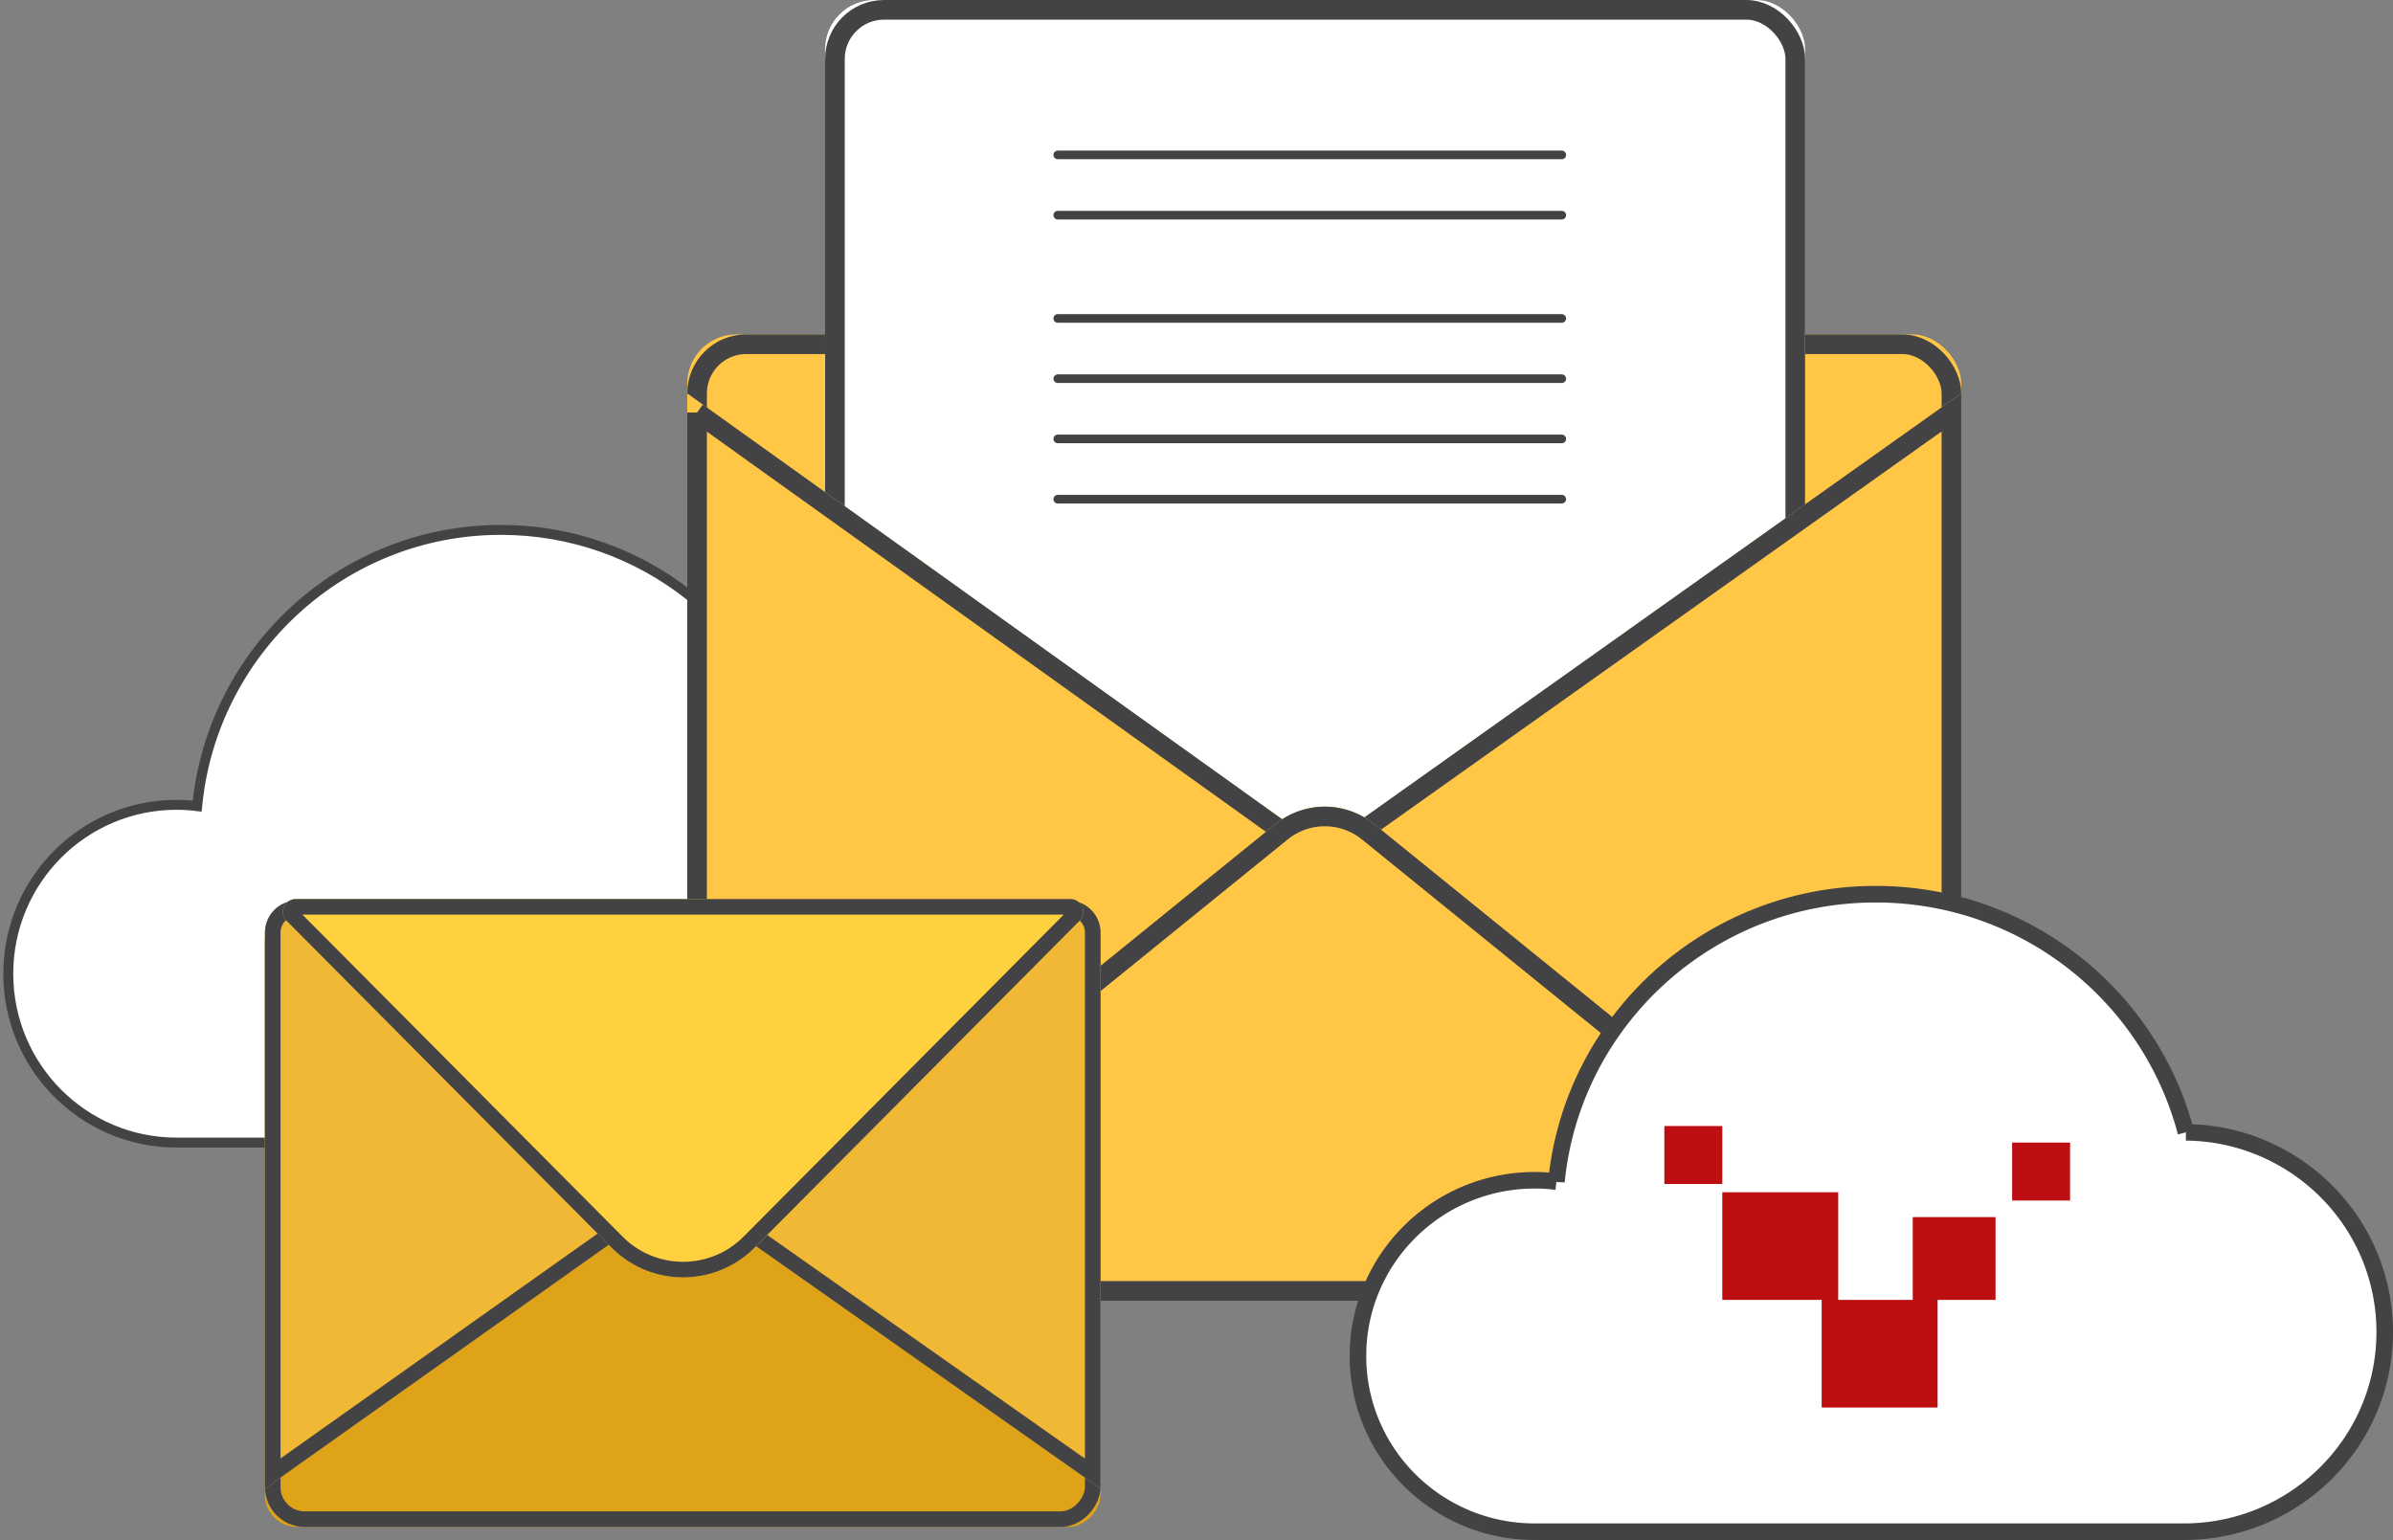
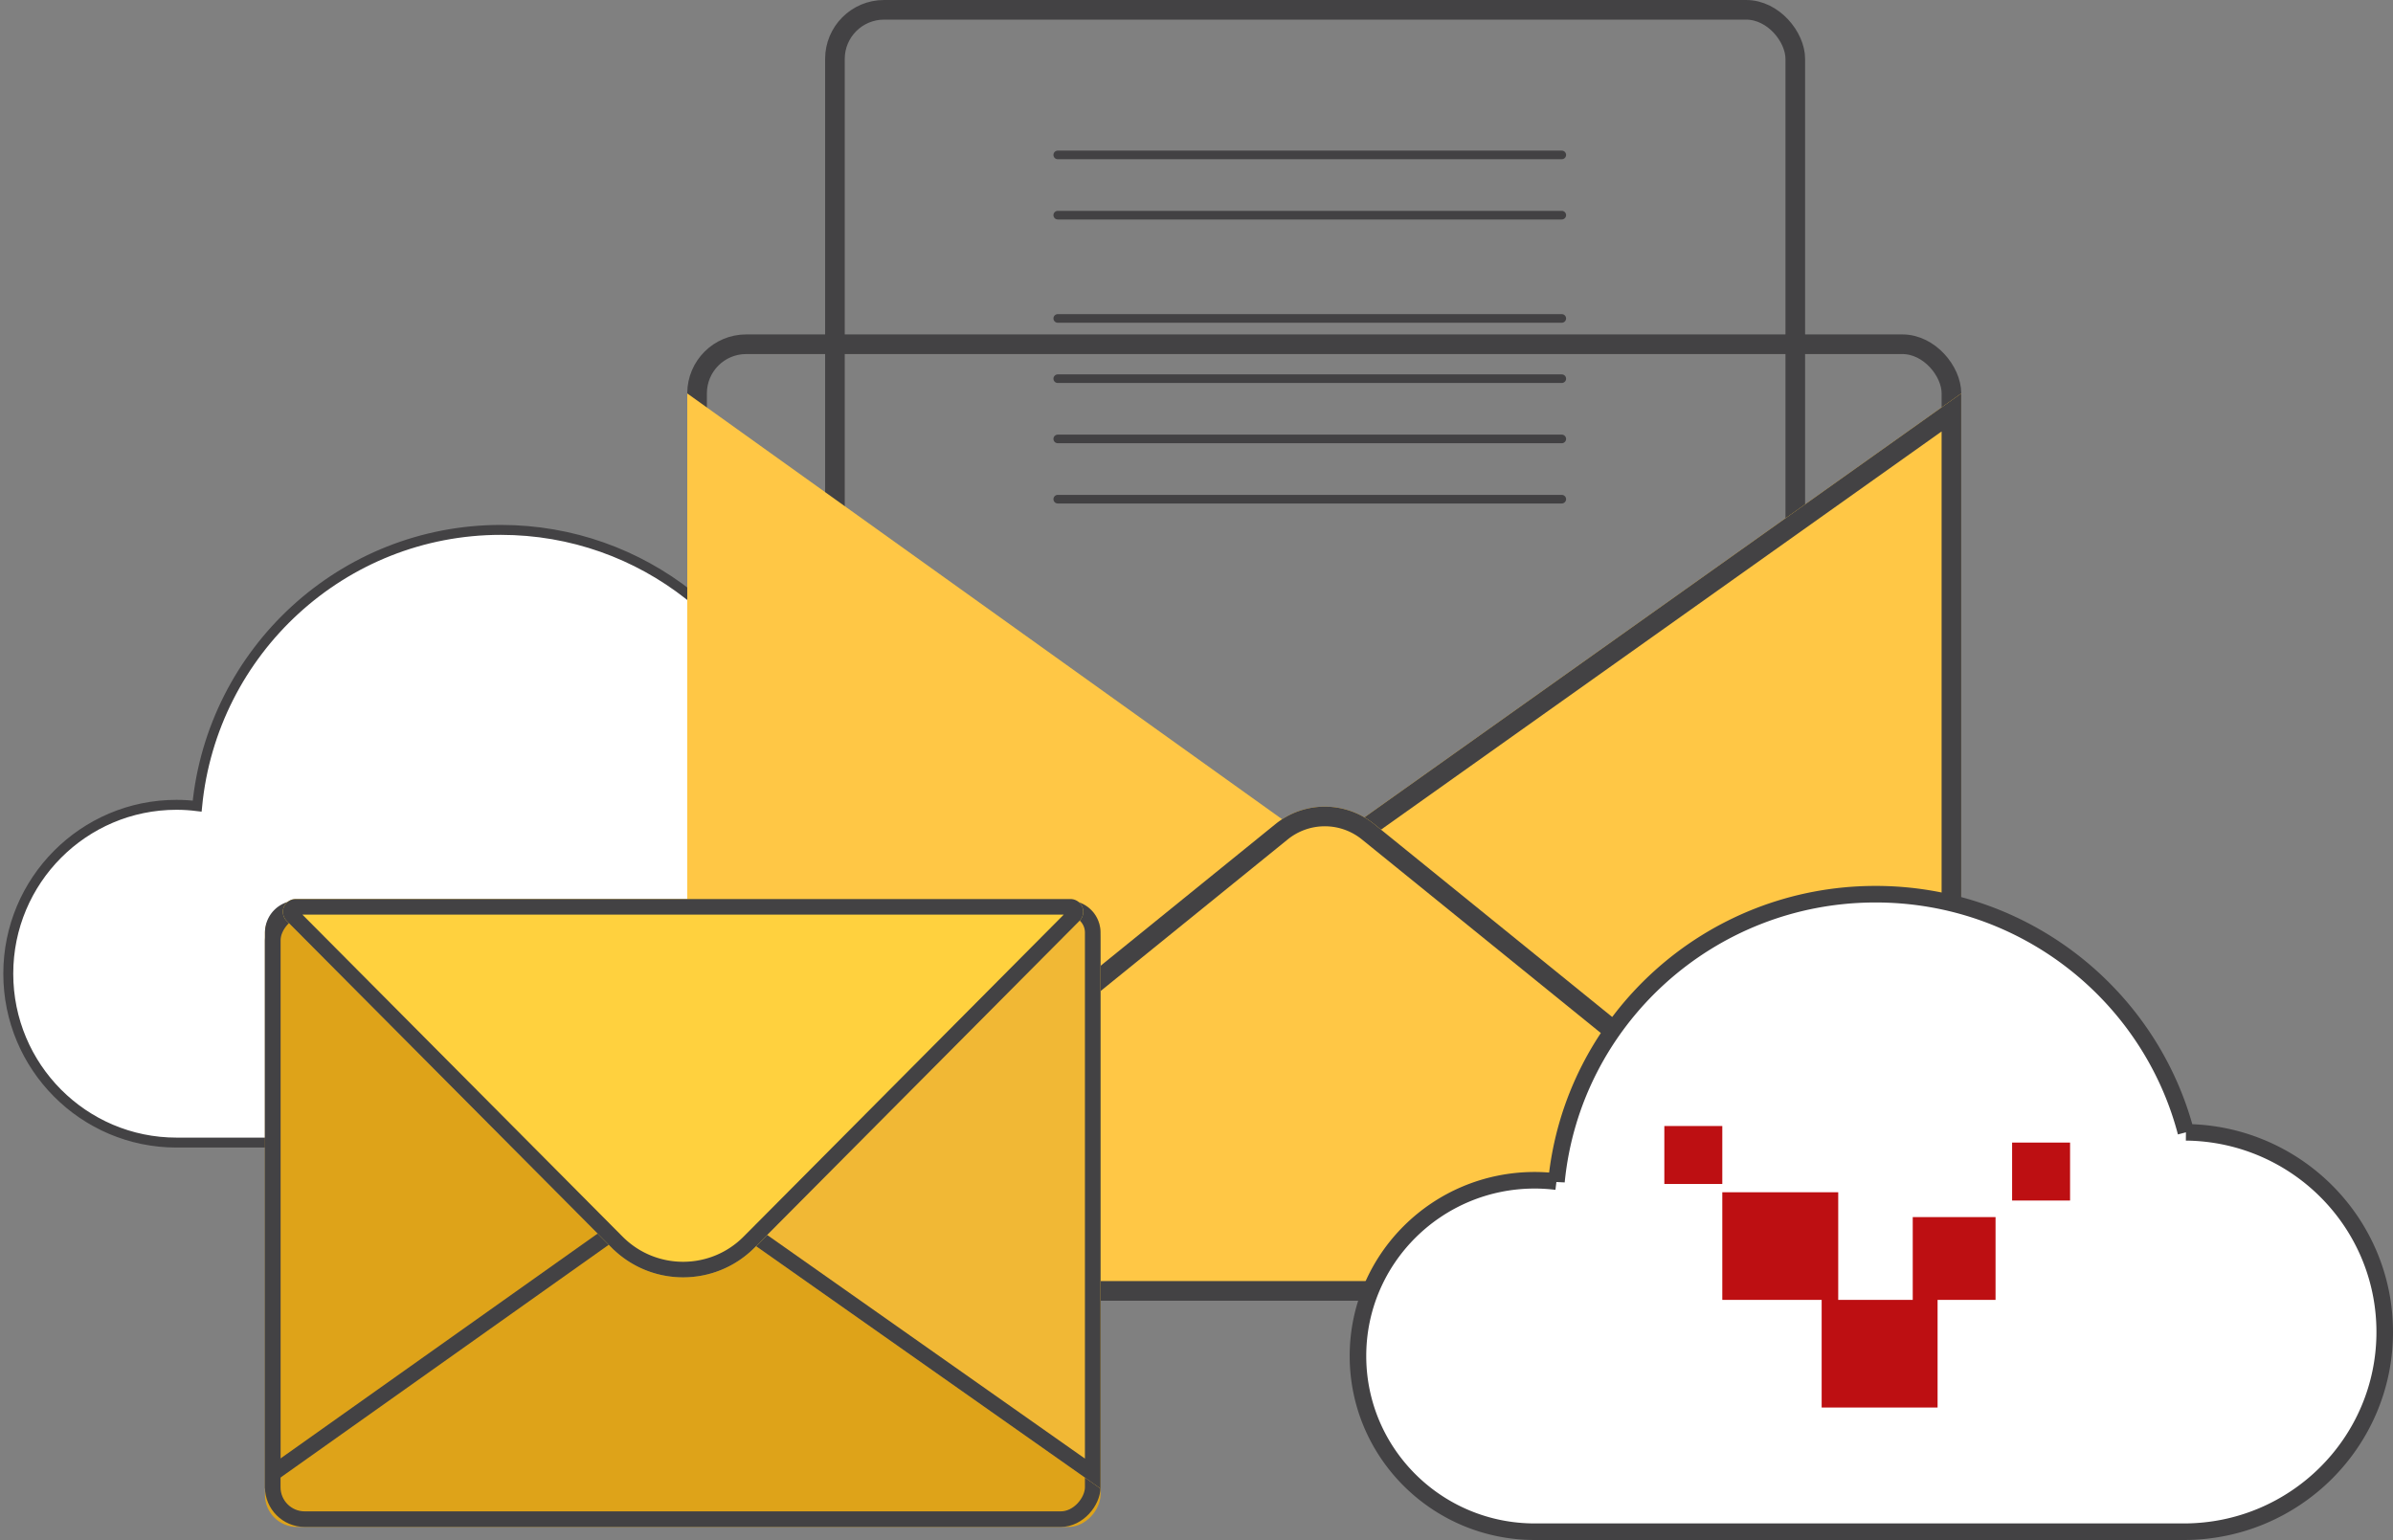
<svg xmlns="http://www.w3.org/2000/svg" xmlns:xlink="http://www.w3.org/1999/xlink" width="289" height="186" viewBox="0 0 289 186">
  <rect x="0" y="0" width="289" height="186" fill="#808080" stroke="none" />
  <defs>
-     <rect id="a" width="153.857" height="116.421" y="40.391" rx="5.928" />
-     <rect id="b" width="118.352" height="141.368" x="16.649" rx="5.928" />
    <path id="c" d="M0 47.519l146.668 104.994a2.371 2.371 0 0 1-1.38 4.299H5.928A5.928 5.928 0 0 1 0 150.884V47.519z" />
    <path id="d" d="M0 47.519l147.798 104.989a2.371 2.371 0 0 1-1.374 4.304H5.928A5.928 5.928 0 0 1 0 150.884V47.519z" />
    <path id="e" d="M82.966 99.542l65.824 53.343a2.371 2.371 0 0 1-1.493 4.214H6.692a2.371 2.371 0 0 1-1.493-4.214l65.824-53.343a9.485 9.485 0 0 1 11.943 0z" />
    <rect id="f" width="100.906" height="75.649" y=".579" rx="3.858" />
-     <path id="g" d="M0 5.21l96.18 68.216a1.543 1.543 0 0 1-.893 2.802H3.857A3.858 3.858 0 0 1 0 72.37V5.21z" />
    <path id="h" d="M0 5.21l96.92 68.213a1.543 1.543 0 0 1-.887 2.805H3.858A3.858 3.858 0 0 1 0 72.37V5.21z" />
    <path id="i" d="M59.135 34.315l39.242 39.468a1.543 1.543 0 0 1-1.094 2.631H3.71a1.543 1.543 0 0 1-1.094-2.63l39.241-39.469c4.744-4.77 12.458-4.793 17.229-.05l.05.05z" />
  </defs>
  <g fill="none" fill-rule="evenodd">
    <path fill="#FFF" stroke="#434244" stroke-width="1.2" d="M96.155 91.64C92.025 75.738 77.625 64 60.489 64c-19.132 0-34.857 14.636-36.678 33.362-.817-.1-1.647-.157-2.491-.157-11.223 0-20.32 9.132-20.32 20.398C1 128.868 10.097 138 21.32 138h74.586C108.66 138 119 127.62 119 114.817c0-12.72-10.206-23.042-22.845-23.177" />
    <g transform="translate(83)">
      <use fill="#FFC745" xlink:href="#a" />
      <rect width="151.486" height="114.05" x="1.186" y="41.577" stroke="#434244" stroke-width="2.371" rx="5.928" />
    </g>
    <g transform="translate(83)">
      <use fill="#FFF" xlink:href="#b" />
      <rect width="115.98" height="138.997" x="17.834" y="1.186" stroke="#434244" stroke-width="2.371" rx="5.928" />
    </g>
    <g transform="translate(83)">
      <use fill="#FFC745" xlink:href="#c" />
-       <path stroke="#434244" stroke-width="2.371" d="M1.186 49.826v101.058a4.742 4.742 0 0 0 4.742 4.742h139.36a1.186 1.186 0 0 0 .69-2.15L1.186 49.827z" />
    </g>
    <g transform="matrix(-1 0 0 1 236.857 0)">
      <use fill="#FFC745" xlink:href="#d" />
      <path stroke="#434244" stroke-width="2.371" d="M1.186 49.815v101.069a4.742 4.742 0 0 0 4.742 4.742h140.496a1.186 1.186 0 0 0 .687-2.152L1.186 49.815z" />
    </g>
    <g transform="matrix(-1 0 0 1 236.99 0)">
      <use fill="#FFC745" xlink:href="#e" />
      <path stroke="#434244" stroke-width="2.371" d="M82.22 100.463a8.3 8.3 0 0 0-10.45 0L5.945 153.806a1.186 1.186 0 0 0 .746 2.107h140.605a1.186 1.186 0 0 0 .747-2.107L82.22 100.463z" />
    </g>
    <path stroke="#424143" stroke-linecap="round" stroke-width="1.04" d="M127.743 18.71h60.872M127.743 38.46h60.872M127.743 53.013h60.872M127.743 25.987h60.872M127.743 45.737h60.872M127.743 60.29h60.872" />
    <g>
      <g transform="matrix(1 0 0 -1 32 185)">
        <use fill="#DEA319" xlink:href="#f" />
        <rect width="99.026" height="73.769" x=".94" y="1.519" stroke="#434244" stroke-width="1.88" rx="3.858" />
      </g>
      <g transform="matrix(1 0 0 -1 32 185)">
        <use fill="#F1B835" xlink:href="#g" />
        <path stroke="#434244" stroke-width="1.88" d="M.94 7.03v65.34a2.918 2.918 0 0 0 2.918 2.918h91.429a.603.603 0 0 0 .349-1.095L.94 7.03z" />
      </g>
      <g transform="rotate(180 66.453 92.5)">
        <use fill="#F1B835" xlink:href="#h" />
        <path stroke="#434244" stroke-width="1.88" d="M.94 7.022V72.37a2.918 2.918 0 0 0 2.918 2.918h92.175a.603.603 0 0 0 .347-1.096L.94 7.022z" />
      </g>
      <g transform="rotate(180 66.496 92.5)">
        <use fill="#FFD13E" xlink:href="#i" />
        <path stroke="#434244" stroke-width="1.88" d="M58.469 34.978l-.046-.046c-4.403-4.377-11.521-4.357-15.899.046L3.283 74.446a.603.603 0 0 0 .427 1.028h93.573a.603.603 0 0 0 .427-1.028L58.47 34.978z" />
      </g>
    </g>
    <path fill="#FFF" stroke="#434244" stroke-width="2" d="M263.993 136.761C259.653 120.214 244.52 108 226.514 108c-20.105 0-36.63 15.23-38.543 34.715a21.68 21.68 0 0 0-2.618-.164c-11.793 0-21.353 9.502-21.353 21.225 0 11.722 9.56 21.224 21.353 21.224h78.378C277.134 185 288 174.2 288 160.877c0-13.235-10.725-23.976-24.007-24.116" />
    <path fill="#BD0F12" fill-rule="nonzero" d="M201 143v-7h7v7h-7zm42 2v-7h7v7h-7zm-21-1v13h-14v-13h14zm9 13v-10h10v10h-10zm-11 13v-13h14v13h-14z" />
  </g>
</svg>